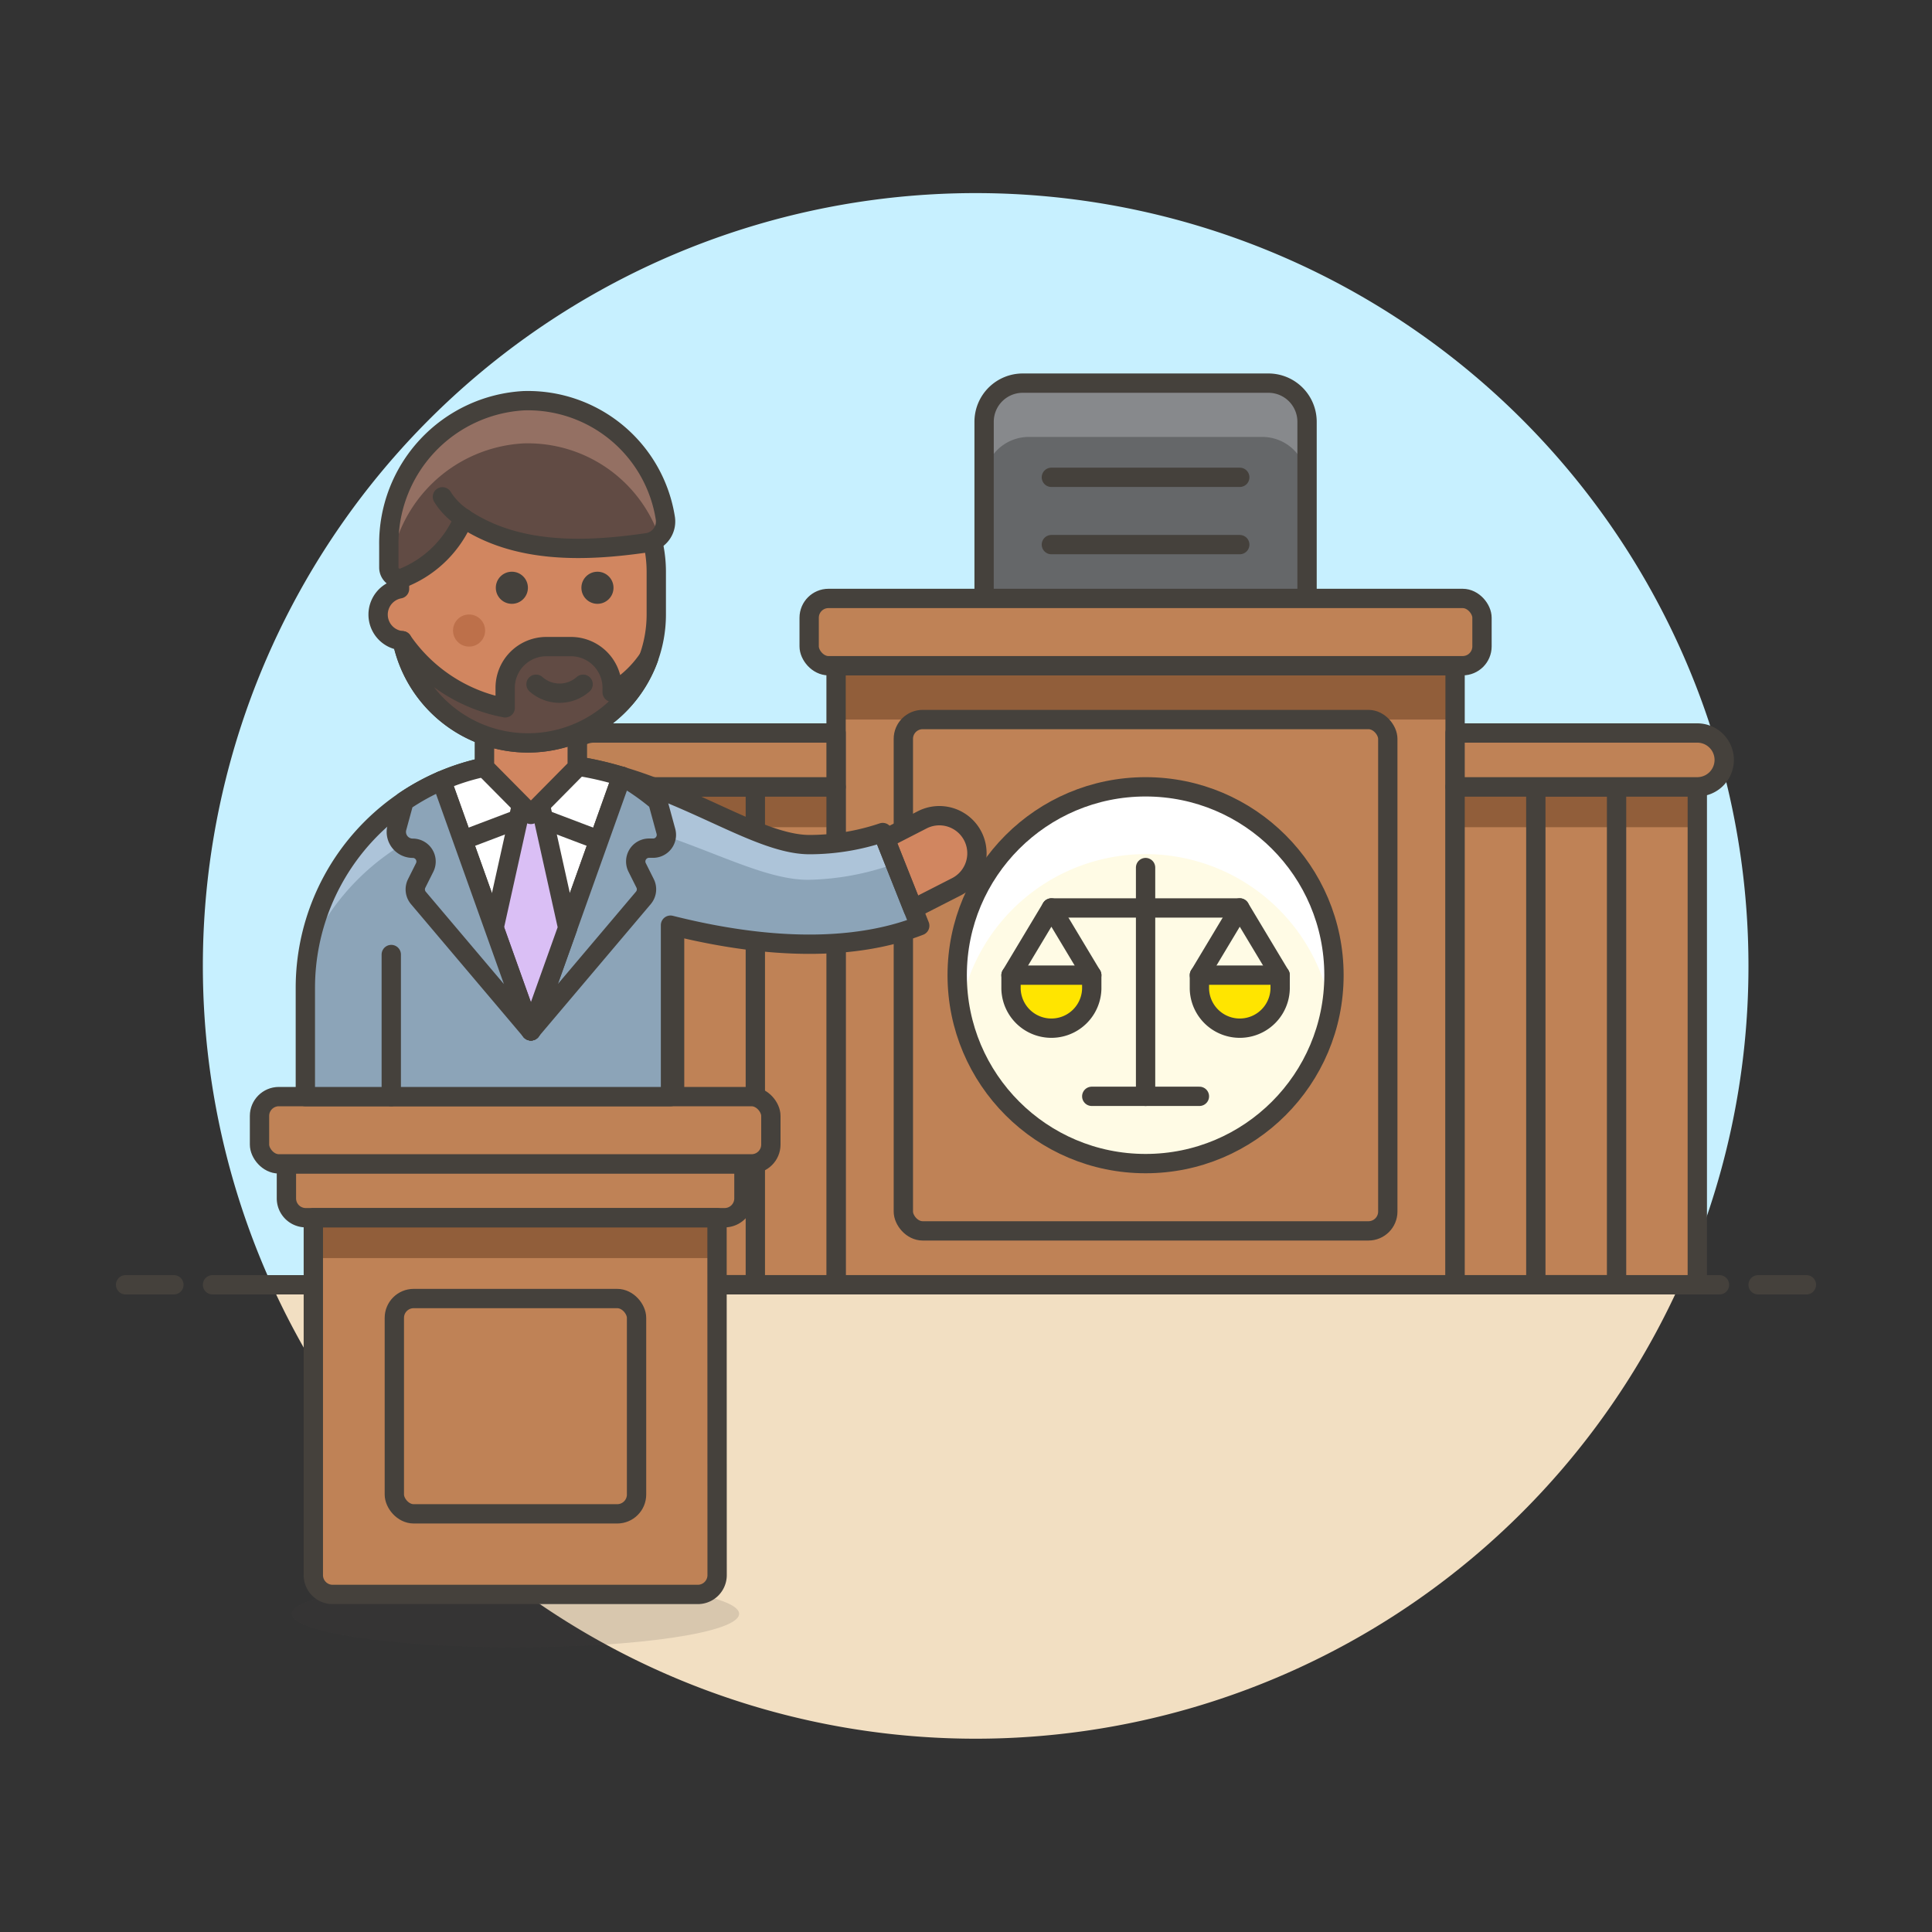
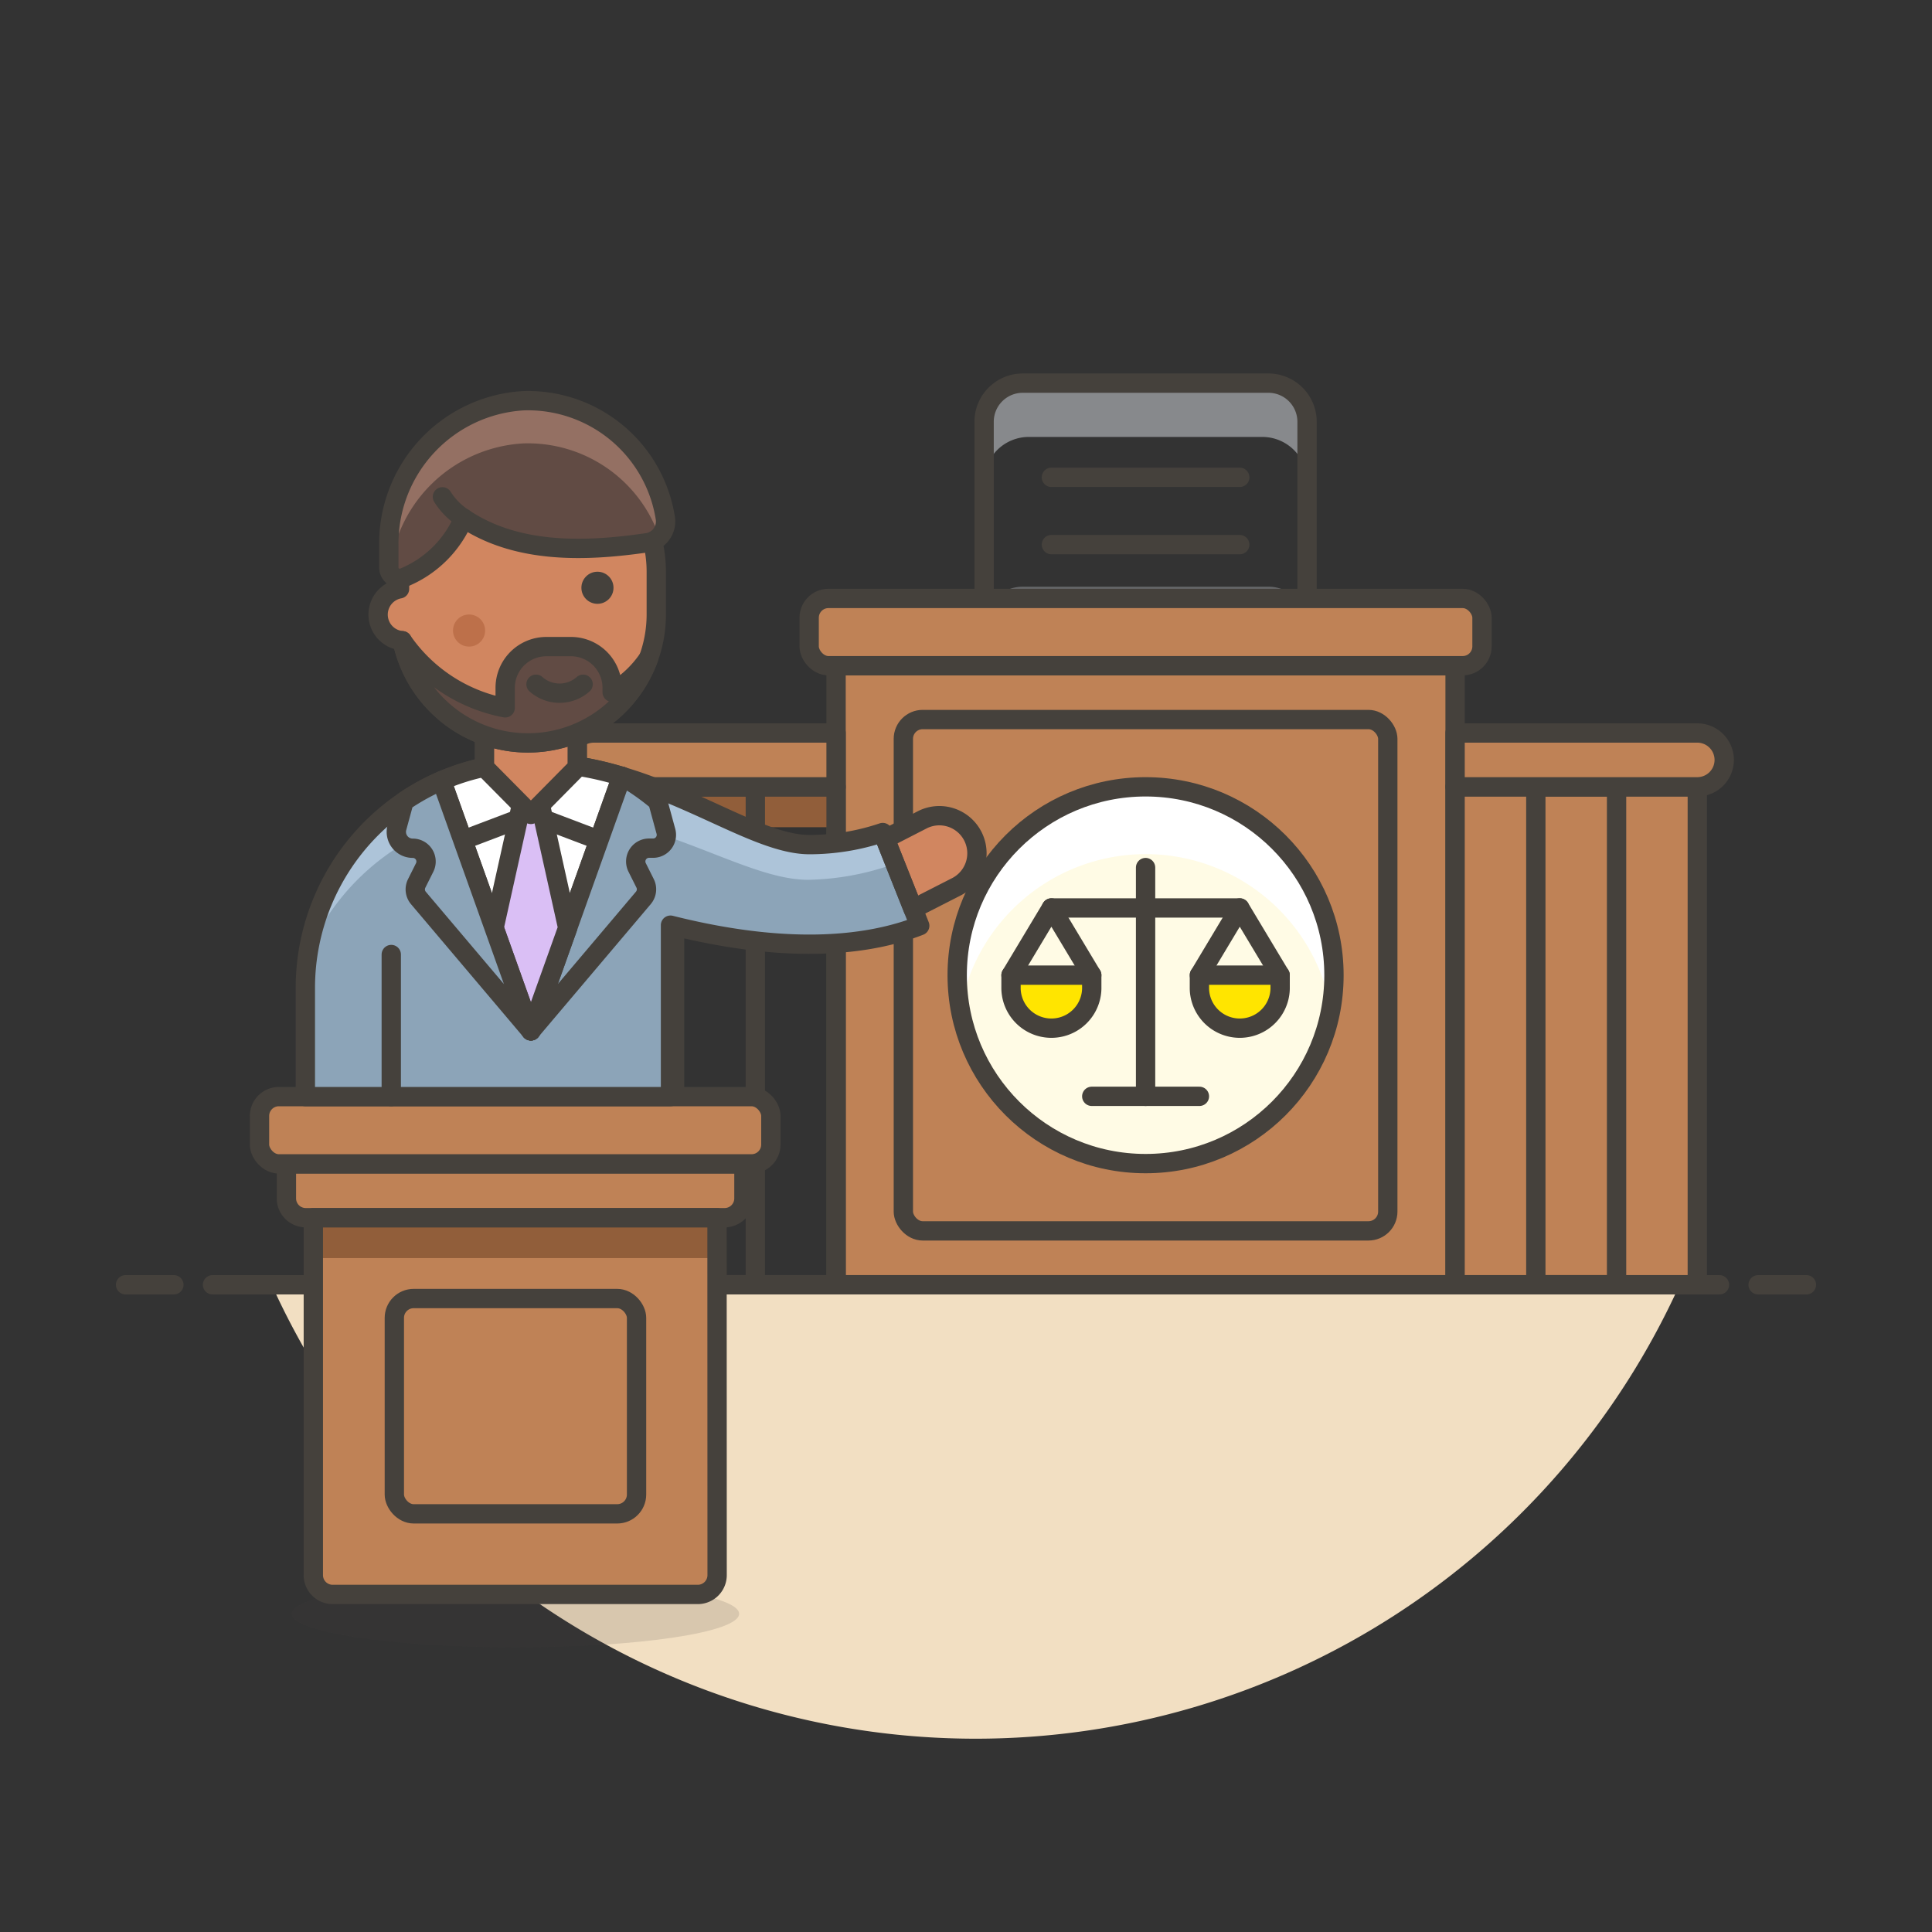
<svg xmlns="http://www.w3.org/2000/svg" viewBox="0 0 100 100">
  <rect x="0" y="0" width="100" height="100" fill="#333333" stroke="none" />
  <g class="nc-icon-wrapper">
    <defs />
-     <path class="a" d="M90.5 50a40 40 0 1 0-76.436 16.5h72.872A39.844 39.844 0 0 0 90.5 50z" style="" fill="#c7f0ff" />
    <path class="b" d="M14.064 66.5a40 40 0 0 0 72.872 0z" style="" fill="#f2dfc2" />
    <g>
      <path class="c" d="M11 66.5h78" fill="none" stroke="#45413c" stroke-linejoin="round" stroke-linecap="round" />
      <path class="c" d="M6.5 66.5H9" fill="none" stroke="#45413c" stroke-linejoin="round" stroke-linecap="round" />
      <path class="c" d="M91 66.5h2.5" fill="none" stroke="#45413c" stroke-linejoin="round" stroke-linecap="round" />
    </g>
    <g>
-       <path class="d" d="M67.653 32.368H50.937V21.831a2 2 0 0 1 2-2h12.716a2 2 0 0 1 2 2z" style="" fill="#656769" />
+       <path class="d" d="M67.653 32.368H50.937a2 2 0 0 1 2-2h12.716a2 2 0 0 1 2 2z" style="" fill="#656769" />
      <path class="e" d="M65.653 19.831H52.937a2 2 0 0 0-2 2v3.1a2.314 2.314 0 0 1 2.315-2.315h12.086a2.315 2.315 0 0 1 2.315 2.315v-3.1a2 2 0 0 0-2-2z" style="" fill="#87898c" />
      <path class="f" d="M67.653 32.368H50.937V21.831a2 2 0 0 1 2-2h12.716a2 2 0 0 1 2 2z" fill="none" stroke="#45413c" stroke-linejoin="round" />
      <path class="c" d="M54.419 24.706h9.751" fill="none" stroke="#45413c" stroke-linejoin="round" stroke-linecap="round" />
      <path class="c" d="M54.419 28.189h9.751" fill="none" stroke="#45413c" stroke-linejoin="round" stroke-linecap="round" />
      <g>
        <path class="g" d="M43.275 34.457h32.04v32.04h-32.04z" style="" fill="#bf8256" />
-         <path class="h" d="M43.275 34.457h32.04v2.786h-32.04z" style="" fill="#915e3a" />
        <path class="f" d="M43.275 34.457h32.04v32.04h-32.04z" fill="none" stroke="#45413c" stroke-linejoin="round" />
        <rect class="i" x="46.757" y="37.243" width="25.075" height="26.467" rx="1" stroke="#45413c" stroke-linejoin="round" fill="#bf8256" />
        <rect class="i" x="41.882" y="30.975" width="34.826" height="3.482" rx="1" stroke="#45413c" stroke-linejoin="round" fill="#bf8256" />
        <circle class="j" cx="59.295" cy="50.477" r="9.751" style="" fill="#fffbe5" />
        <path class="k" d="M59.3 44.209a9.747 9.747 0 0 1 9.587 8.009 9.751 9.751 0 1 0-19.175 0 9.749 9.749 0 0 1 9.588-8.009z" style="" fill="#fff" />
        <circle class="f" cx="59.295" cy="50.477" r="9.751" fill="none" stroke="#45413c" stroke-linejoin="round" />
        <path class="c" d="M59.295 44.905v11.841" fill="none" stroke="#45413c" stroke-linejoin="round" stroke-linecap="round" />
        <path class="c" d="M54.419 46.995h9.751" fill="none" stroke="#45413c" stroke-linejoin="round" stroke-linecap="round" />
        <path class="c" d="M62.081 50.477l2.089-3.482 2.09 3.482" fill="none" stroke="#45413c" stroke-linejoin="round" stroke-linecap="round" />
        <path class="l" d="M66.26 51.174a2.09 2.09 0 0 1-4.179 0v-.7h4.179z" stroke="#45413c" stroke-linejoin="round" stroke-linecap="round" fill="#ffe500" />
        <path class="c" d="M52.33 50.477l2.089-3.482 2.09 3.482" fill="none" stroke="#45413c" stroke-linejoin="round" stroke-linecap="round" />
        <path class="l" d="M56.509 51.174a2.09 2.09 0 0 1-4.179 0v-.7h4.179z" stroke="#45413c" stroke-linejoin="round" stroke-linecap="round" fill="#ffe500" />
        <path class="c" d="M56.509 56.746h5.572" fill="none" stroke="#45413c" stroke-linejoin="round" stroke-linecap="round" />
-         <path class="g" d="M30.738 40.726h12.537v25.771H30.738z" style="" fill="#bf8256" />
        <path class="h" d="M30.738 40.726h12.537v2.09H30.738z" style="" fill="#915e3a" />
        <path class="f" d="M30.738 40.726h12.537v25.771H30.738z" fill="none" stroke="#45413c" stroke-linejoin="round" />
        <path class="f" d="M34.917 40.726h4.179v25.771h-4.179z" fill="none" stroke="#45413c" stroke-linejoin="round" />
        <path class="i" d="M30.738 40.726h12.537V37.94H30.738a1.393 1.393 0 0 0-1.393 1.393 1.393 1.393 0 0 0 1.393 1.393z" stroke="#45413c" stroke-linejoin="round" fill="#bf8256" />
        <path class="g" d="M75.315 40.726h12.537v25.771H75.315z" style="" fill="#bf8256" />
-         <path class="h" d="M75.315 40.726h12.537v2.09H75.315z" style="" fill="#915e3a" />
        <path class="f" d="M75.315 40.726h12.537v25.771H75.315z" fill="none" stroke="#45413c" stroke-linejoin="round" />
        <path class="f" d="M79.494 40.726h4.179v25.771h-4.179z" fill="none" stroke="#45413c" stroke-linejoin="round" />
        <path class="i" d="M87.852 40.726H75.315V37.94h12.537a1.393 1.393 0 0 1 1.393 1.393 1.393 1.393 0 0 1-1.393 1.393z" stroke="#45413c" stroke-linejoin="round" fill="#bf8256" />
      </g>
      <g>
        <path class="m" d="M38.256 83.53c0 .959-5.183 1.737-11.576 1.737S15.1 84.489 15.1 83.53s5.183-1.736 11.576-1.736 11.58.777 11.58 1.736z" fill="#45413c" opacity="0.15" />
        <path class="g" d="M37.113 63.028H16.218v18.5a1 1 0 0 0 1 1h18.9a1 1 0 0 0 1-1z" style="" fill="#bf8256" />
        <path class="h" d="M16.218 63.028h20.895v2.09H16.218z" style="" fill="#915e3a" />
        <rect class="f" x="20.411" y="67.212" width="12.537" height="11.144" rx="1" fill="none" stroke="#45413c" stroke-linejoin="round" />
        <path class="i" d="M38.506 60.242H14.825v1.786a1 1 0 0 0 1 1h21.681a1 1 0 0 0 1-1z" stroke="#45413c" stroke-linejoin="round" fill="#bf8256" />
        <path class="f" d="M37.113 63.028H16.218v18.5a1 1 0 0 0 1 1h18.9a1 1 0 0 0 1-1z" fill="none" stroke="#45413c" stroke-linejoin="round" />
        <rect class="i" x="13.432" y="56.76" width="26.468" height="3.482" rx="1" stroke="#45413c" stroke-linejoin="round" fill="#bf8256" />
      </g>
      <g>
        <path class="n" d="M45.689 43.092a11.911 11.911 0 0 1-3.788.625c-3.294 0-8.013-4.259-14.422-4.259a11.674 11.674 0 0 0-11.674 11.674v5.628h18.9v-8.873c6.4 1.612 10.476.971 12.9.028z" style="" fill="#8ca4b8" />
        <path class="o" d="M45.689 43.092a11.911 11.911 0 0 1-3.788.625c-3.294 0-8.013-4.259-14.422-4.259a11.677 11.677 0 0 0-11.528 9.821 12.267 12.267 0 0 1 11.239-7.35c6.733 0 11.187 3.61 14.646 3.61a13.954 13.954 0 0 0 4.494-.839z" style="" fill="#adc4d9" />
        <path class="p" d="M49.54 45.881a1.946 1.946 0 0 0-1.787-3.457l-1.935.993 1.442 3.628z" stroke="#45413c" stroke-linejoin="round" stroke-linecap="round" fill="#d18660" />
        <path class="c" d="M45.689 43.092a11.911 11.911 0 0 1-3.788.625c-3.294 0-8.013-4.259-14.422-4.259a11.674 11.674 0 0 0-11.674 11.674v5.628h18.9v-8.873c6.4 1.612 10.476.971 12.9.028z" fill="none" stroke="#45413c" stroke-linejoin="round" stroke-linecap="round" />
        <path class="q" d="M32.184 40.185a16.369 16.369 0 0 0-4.7-.727 11.643 11.643 0 0 0-4.624.951l4.624 12.947 4.7-13.173" stroke="#45413c" stroke-linejoin="round" stroke-linecap="round" fill="#fff" />
        <path class="q" d="M27.479 42.149l-3.525 1.337 3.525 9.87 3.525-9.87-3.525-1.337z" stroke="#45413c" stroke-linejoin="round" stroke-linecap="round" fill="#fff" />
        <path class="r" d="M27.479 53.356l5.821-6.881a.688.688 0 0 0 .091-.752l-.411-.822a.688.688 0 0 1 .616-1h.208a.688.688 0 0 0 .664-.869l-.424-1.556a12.233 12.233 0 0 0-1.861-1.3z" stroke="#45413c" stroke-linejoin="round" stroke-linecap="round" fill="#8ca4b8" />
        <path class="s" d="M27.479 39.458l-1.904 8.567 1.904 5.331 1.904-5.331-1.904-8.567z" stroke="#45413c" stroke-linejoin="round" stroke-linecap="round" fill="#dabff5" />
        <path class="t" d="M20.252 49.406v7.354" stroke="#45413c" stroke-linejoin="round" stroke-linecap="round" fill="#00b8f0" />
        <path class="r" d="M22.855 40.409a11.678 11.678 0 0 0-1.941 1.068l-.37 1.357a.847.847 0 0 0 .818 1.071.688.688 0 0 1 .616 1l-.411.822a.688.688 0 0 0 .09.752l5.822 6.881z" stroke="#45413c" stroke-linejoin="round" stroke-linecap="round" fill="#8ca4b8" />
        <path class="u" d="M29.881 39.719l-2.402 2.43-2.406-2.43.005-4.205h4.808l-.005 4.205z" stroke="#45413c" stroke-linejoin="round" stroke-linecap="round" fill="#d18660" stroke-width="1.009px" />
        <path class="p" d="M27.324 22.947a6.645 6.645 0 0 0-6.644 6.645v.886a1.356 1.356 0 0 0 .139 2.685 6.645 6.645 0 0 0 13.15-1.356v-2.215a6.645 6.645 0 0 0-6.645-6.645z" stroke="#45413c" stroke-linejoin="round" stroke-linecap="round" fill="#d18660" />
-         <circle class="v" cx="26.494" cy="30.423" r=".831" style="" fill="#45413c" />
        <circle class="v" cx="30.924" cy="30.423" r=".831" style="" fill="#45413c" />
        <circle class="w" cx="24.279" cy="32.637" r=".831" style="" fill="#bd704a" />
        <path class="x" d="M34.441 26.841a7.2 7.2 0 0 0-7.338-6.1 7.4 7.4 0 0 0-6.977 7.5v1.139a.562.562 0 0 0 .78.512A5.718 5.718 0 0 0 24 26.823c2.788 1.877 6.379 1.722 9.489 1.27a1.112 1.112 0 0 0 .952-1.252z" style="" fill="#614b44" />
        <path class="y" d="M27.1 22.95a7.2 7.2 0 0 1 7.014 4.809 1.068 1.068 0 0 0 .324-.918 7.2 7.2 0 0 0-7.338-6.106 7.4 7.4 0 0 0-6.977 7.5v1.14a.538.538 0 0 0 .054.209A7.355 7.355 0 0 1 27.1 22.95z" style="" fill="#947063" />
        <path class="c" d="M34.441 26.841a7.2 7.2 0 0 0-7.338-6.1 7.4 7.4 0 0 0-6.977 7.5v1.139a.562.562 0 0 0 .78.512A5.718 5.718 0 0 0 24 26.823c2.788 1.877 6.379 1.722 9.489 1.27a1.112 1.112 0 0 0 .952-1.252z" fill="none" stroke="#45413c" stroke-linejoin="round" stroke-linecap="round" />
        <path class="c" d="M22.9 25.716a3.547 3.547 0 0 0 1.1 1.107" fill="none" stroke="#45413c" stroke-linejoin="round" stroke-linecap="round" />
        <path class="z" d="M33.563 34.077a5.694 5.694 0 0 1-1.878 1.754V35.6a2.132 2.132 0 0 0-2.132-2.132h-1.274a2.132 2.132 0 0 0-2.131 2.132v1.037a8.351 8.351 0 0 1-5.329-3.473 6.646 6.646 0 0 0 12.75.919z" stroke="#45413c" stroke-linejoin="round" stroke-linecap="round" fill="#614b44" />
        <path class="c" d="M27.744 35.417a1.839 1.839 0 0 0 2.438 0" fill="none" stroke="#45413c" stroke-linejoin="round" stroke-linecap="round" />
      </g>
    </g>
  </g>
</svg>